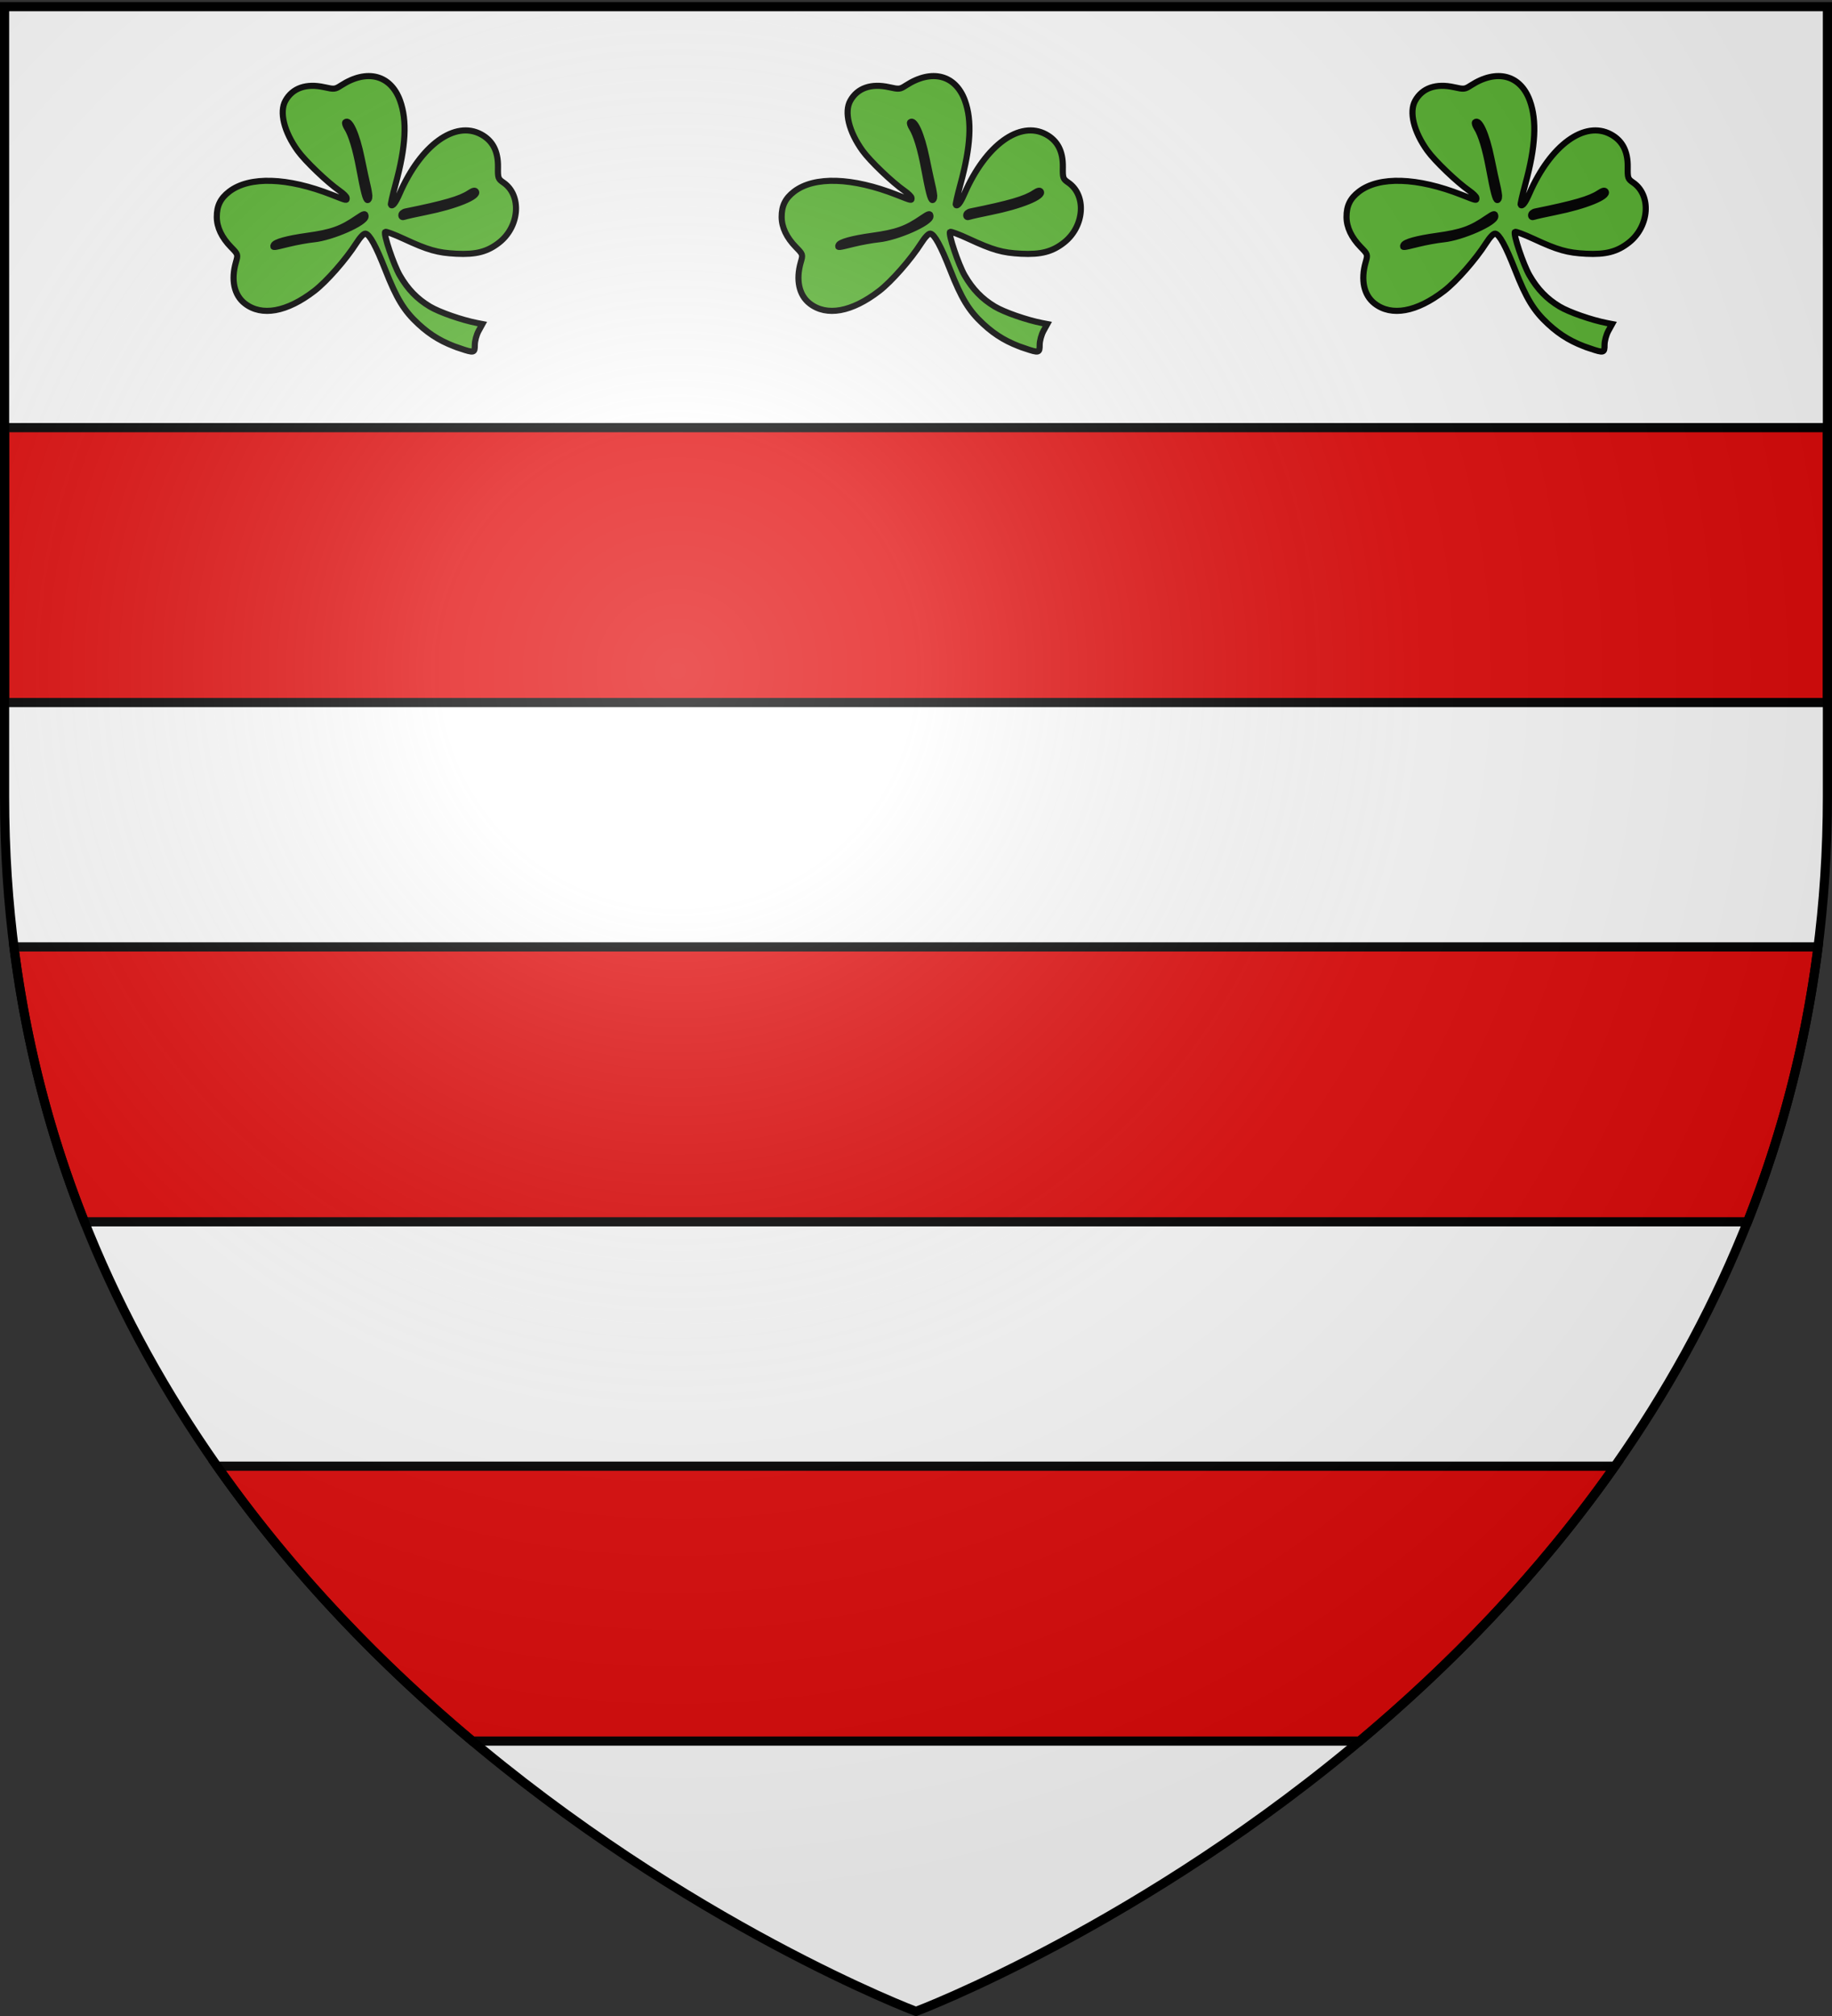
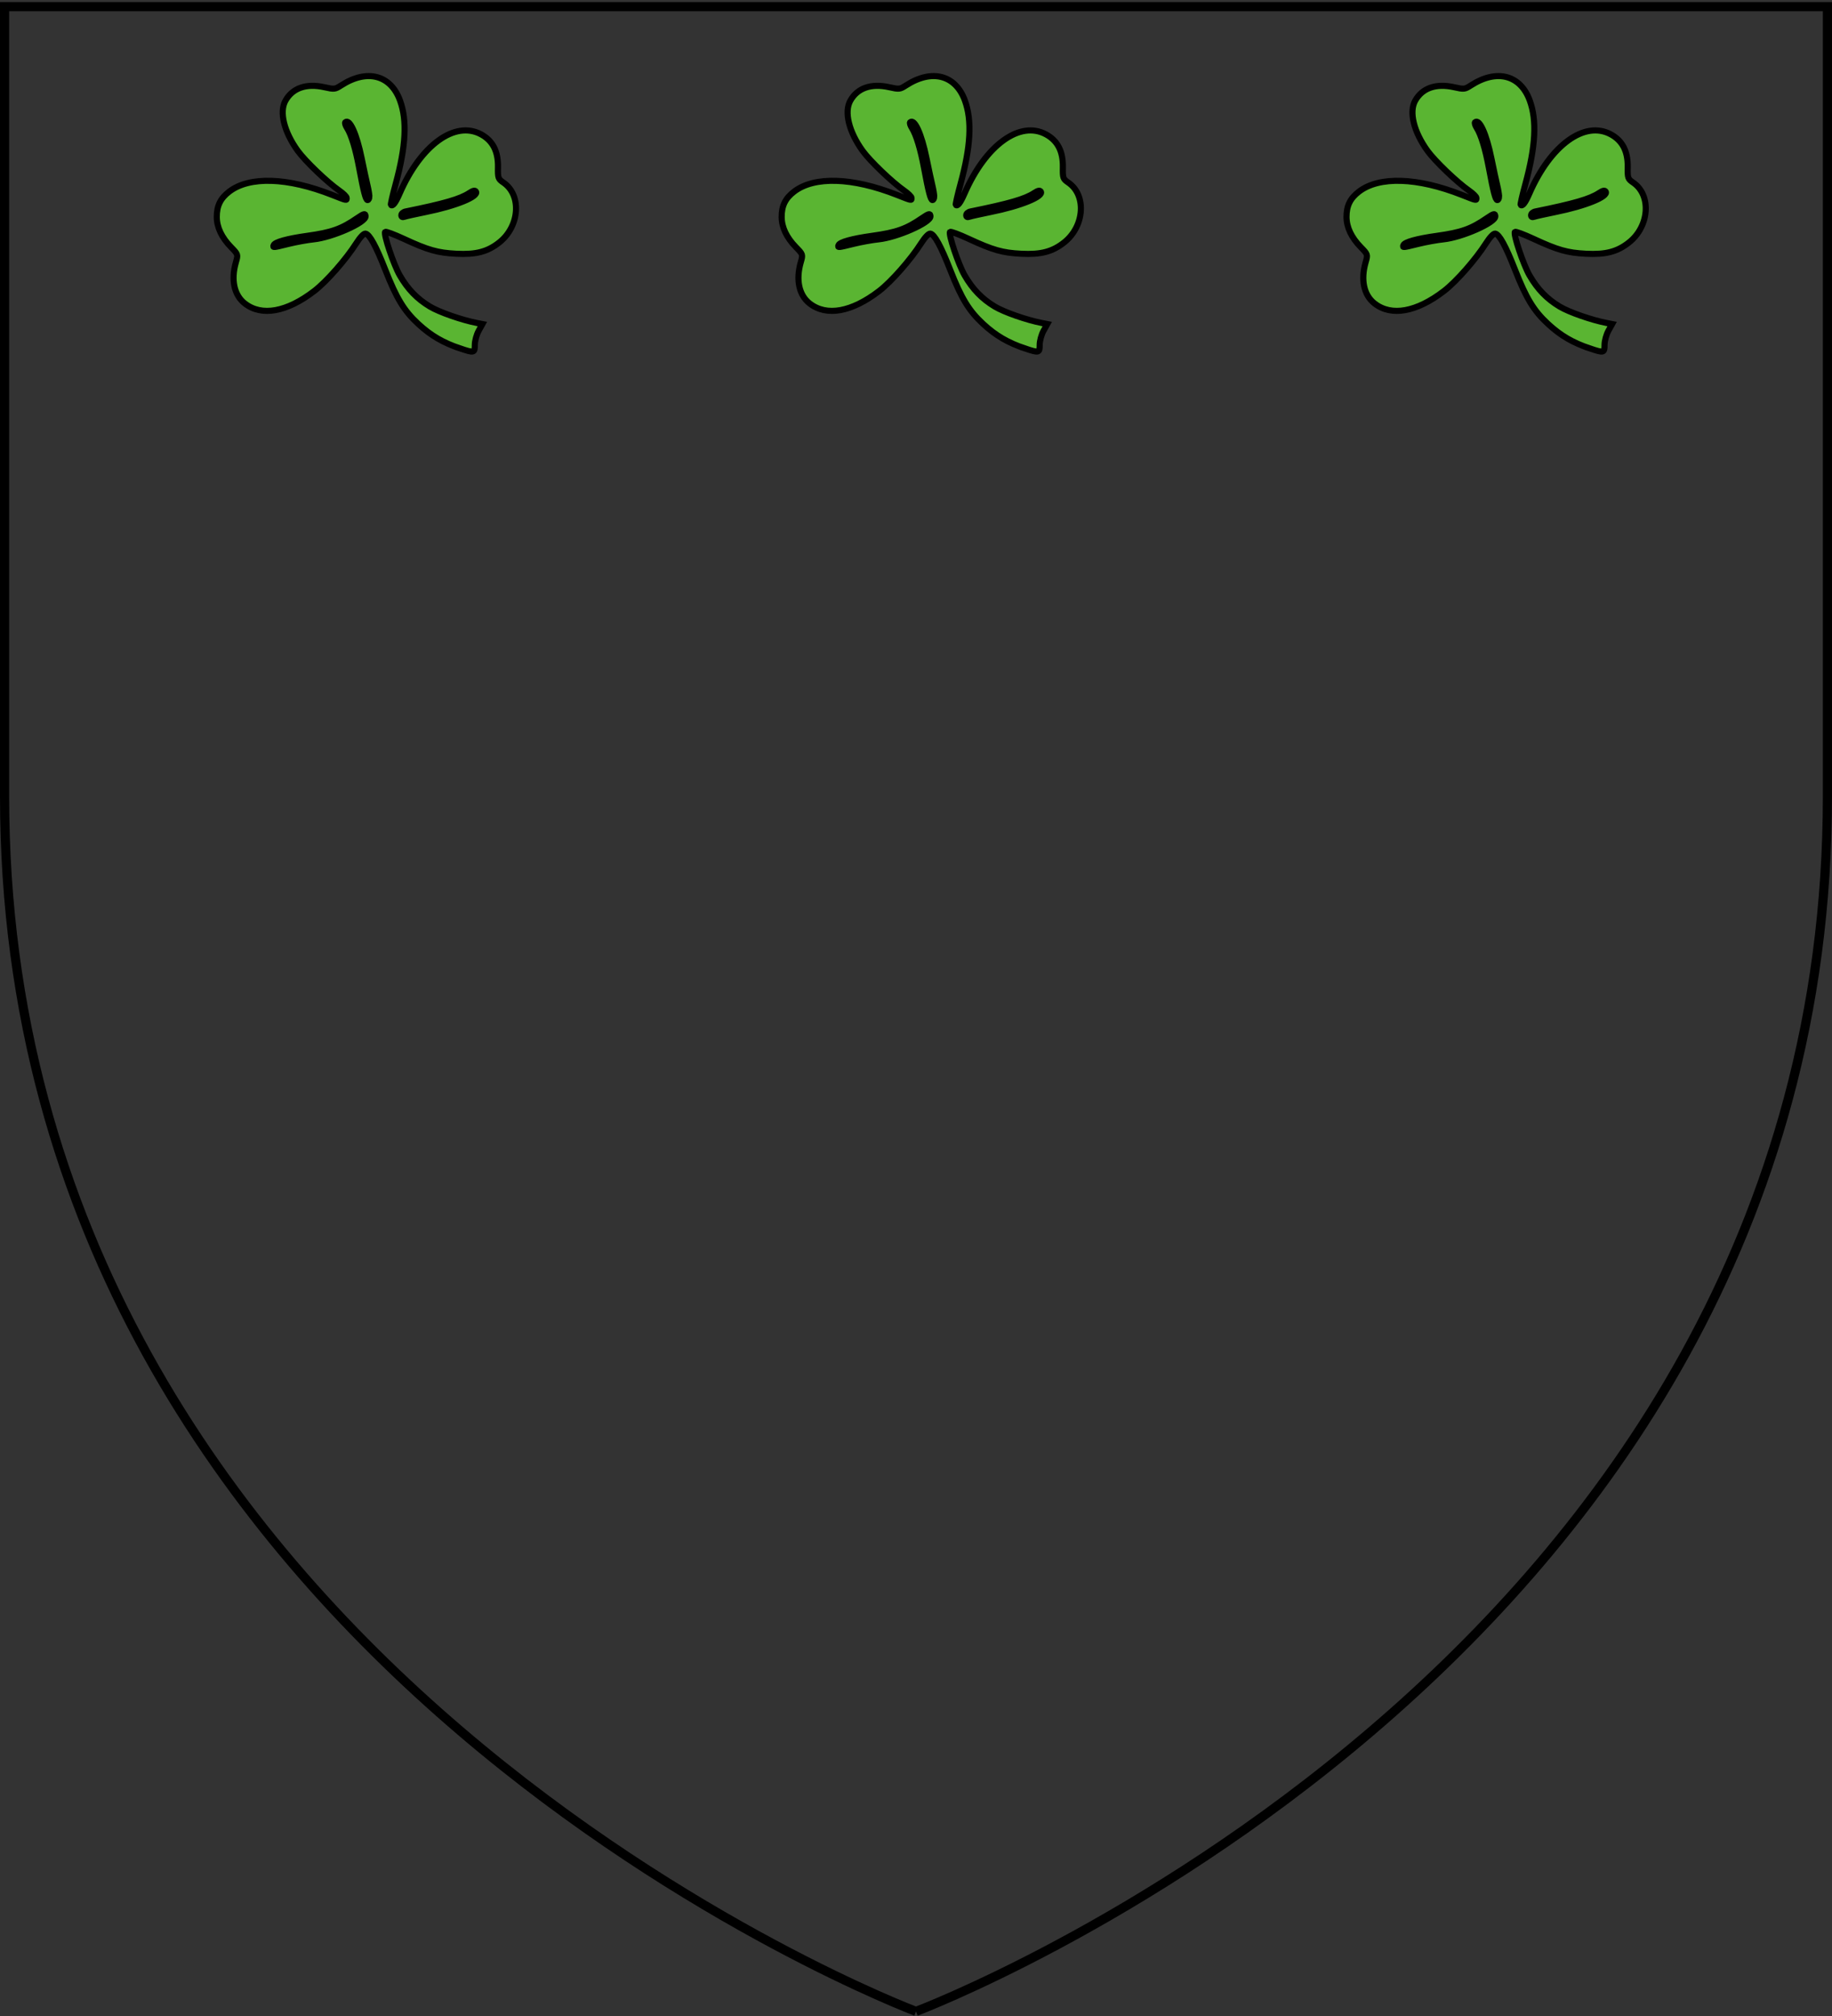
<svg xmlns="http://www.w3.org/2000/svg" xmlns:xlink="http://www.w3.org/1999/xlink" width="600" height="660" version="1.0">
  <rect width="100%" height="100%" fill="#333333" stroke="none" />
  <desc>Flag of Canton of Valais (Wallis)</desc>
  <defs>
    <radialGradient xlink:href="#a" id="b" cx="221.445" cy="226.331" r="300" fx="221.445" fy="226.331" gradientTransform="matrix(1.353 0 0 1.349 -77.63 -85.747)" gradientUnits="userSpaceOnUse" />
    <linearGradient id="a">
      <stop offset="0" style="stop-color:white;stop-opacity:.314" />
      <stop offset=".19" style="stop-color:white;stop-opacity:.251" />
      <stop offset=".6" style="stop-color:#6b6b6b;stop-opacity:.125" />
      <stop offset="1" style="stop-color:black;stop-opacity:.125" />
    </linearGradient>
  </defs>
  <g style="display:inline">
-     <path d="M300 658.5s298.5-112.32 298.5-397.772V2.176H1.5v258.552C1.5 546.18 300 658.5 300 658.5" style="fill:#fff;fill-opacity:1;fill-rule:evenodd;stroke:none;display:inline" />
-     <path d="M1.5 140v90h597v-90zM4.563 310c4.11 32.518 12.17 62.474 23.093 90h544.688c10.923-27.526 18.983-57.482 23.093-90zM71.094 480c25.105 35.736 54.47 65.575 83.625 90H445.28c29.155-24.425 58.52-54.264 83.625-90z" style="opacity:.99;color:#000;fill:#e20909;fill-opacity:1;fill-rule:nonzero;stroke:#000;stroke-width:3;stroke-linecap:square;stroke-linejoin:miter;stroke-miterlimit:4;stroke-opacity:1;stroke-dashoffset:0;marker:none;visibility:visible;display:inline;overflow:visible" />
-   </g>
+     </g>
  <g style="display:inline">
    <path d="M335.396 114.094c-5.627-1.875-9.65-4.223-13.765-8.033-4.68-4.333-7.118-8.334-10.819-17.763-3.049-7.768-5.131-11.571-6.466-11.81-.56-.1-1.74 1.125-3.023 3.136-3.404 5.336-9.735 12.539-13.721 15.61-9.007 6.941-17.259 8.435-22.788 4.126-3.514-2.737-4.589-7.729-2.914-13.527.724-2.508.707-2.56-1.604-4.929-3.067-3.144-4.65-6.486-4.667-9.853-.018-3.65 1.188-6.115 4.074-8.325 6.626-5.074 19.095-4.674 33.697 1.08 4.946 1.949 4.792 1.917 4.763.98-.013-.394-1.054-1.433-2.314-2.311-4.04-2.815-11.267-9.73-13.715-13.123-4.496-6.233-6.081-12.69-4.022-16.377 2.33-4.172 6.818-5.735 12.716-4.427 3.296.731 3.526.706 5.552-.601 8.454-5.455 16.221-3.434 19.276 5.016 2.358 6.524 1.911 14.954-1.447 27.265-.994 3.646-1.693 6.734-1.553 6.864.596.552 1.51-.639 2.856-3.725 6.942-15.91 18.126-24.021 26.7-19.368 3.796 2.06 5.595 5.555 5.51 10.705-.06 3.594.038 3.874 1.786 5.071 6.029 4.127 5.327 14.297-1.352 19.59-3.84 3.044-7.617 4.037-14.101 3.707-6.129-.312-9.256-1.2-17.185-4.882-3.126-1.451-5.864-2.473-6.083-2.27-.652.605 2.722 10.668 4.77 14.225 2.599 4.517 5.687 7.712 9.873 10.218 3.11 1.861 10.461 4.421 15.485 5.394l1.703.329-1.24 2.25c-.682 1.238-1.24 3.289-1.24 4.558 0 2.655-.215 2.71-4.742 1.2zm-56.19-34.267c2.465-.604 6.147-1.268 8.182-1.476 6.055-.62 16.967-5.433 16.967-7.484 0-1.102-.507-1.005-2.718.518-5.199 3.582-8.363 4.706-16.408 5.826-6.538.91-10.606 2.04-10.968 3.046-.31.86-.326.861 4.946-.43zm44.818-10.405c9.91-1.988 17.544-5.1 16.468-6.711-.313-.47-.934-.335-2.149.467-3.015 1.988-8.133 3.473-20.878 6.06-.763.155-1.388.69-1.388 1.19 0 .61.335.788 1.027.541.566-.2 3.68-.897 6.92-1.547zm-18.435-5.098c0-.646-.265-2.253-.589-3.57-.324-1.318-1.193-5.352-1.931-8.966-1.632-7.988-3.943-13.059-5.355-11.751-.214.198.053 1.06.594 1.914 1.37 2.163 2.793 6.85 3.931 12.943 1.51 8.08 2.172 10.605 2.784 10.605.311 0 .566-.529.566-1.175z" style="fill:#5ab532;fill-opacity:1;fill-rule:nonzero;stroke:#000;stroke-width:2;stroke-linecap:round;stroke-miterlimit:4;stroke-opacity:1;stroke-dasharray:none;stroke-dashoffset:0" transform="translate(.372)" />
    <path d="M150.396 114.094c-5.627-1.875-9.65-4.223-13.765-8.033-4.681-4.333-7.118-8.334-10.819-17.763-3.049-7.768-5.132-11.571-6.466-11.81-.56-.1-1.74 1.125-3.023 3.136-3.404 5.336-9.735 12.539-13.722 15.61-9.006 6.941-17.258 8.435-22.787 4.126-3.514-2.737-4.589-7.729-2.914-13.527.724-2.508.707-2.56-1.604-4.929-3.067-3.144-4.65-6.486-4.667-9.853-.019-3.65 1.188-6.115 4.074-8.325 6.626-5.074 19.095-4.674 33.697 1.08 4.946 1.949 4.792 1.917 4.763.98-.013-.394-1.054-1.433-2.314-2.311-4.04-2.815-11.267-9.73-13.715-13.123-4.496-6.233-6.081-12.69-4.022-16.377 2.33-4.172 6.818-5.735 12.716-4.427 3.296.731 3.526.706 5.552-.601 8.454-5.455 16.221-3.434 19.276 5.016 2.358 6.524 1.911 14.954-1.447 27.265-.994 3.646-1.693 6.734-1.553 6.864.596.552 1.51-.639 2.856-3.725 6.942-15.91 18.126-24.021 26.7-19.368 3.796 2.06 5.595 5.555 5.51 10.705-.06 3.594.038 3.874 1.786 5.071 6.029 4.127 5.327 14.297-1.352 19.59-3.84 3.044-7.617 4.037-14.101 3.707-6.129-.312-9.256-1.2-17.185-4.882-3.126-1.451-5.864-2.473-6.083-2.27-.652.605 2.722 10.668 4.77 14.225 2.599 4.517 5.687 7.712 9.873 10.218 3.11 1.861 10.461 4.421 15.485 5.394l1.703.329-1.24 2.25c-.682 1.238-1.24 3.289-1.24 4.558 0 2.655-.216 2.71-4.742 1.2zm-56.19-34.267c2.465-.604 6.146-1.268 8.182-1.476 6.055-.62 16.967-5.433 16.967-7.484 0-1.102-.507-1.005-2.718.518-5.199 3.582-8.363 4.706-16.408 5.826-6.538.91-10.606 2.04-10.968 3.046-.31.86-.326.861 4.946-.43zm44.818-10.405c9.91-1.988 17.544-5.1 16.468-6.711-.313-.47-.934-.335-2.149.467-3.015 1.988-8.133 3.473-20.878 6.06-.763.155-1.388.69-1.388 1.19 0 .611.335.788 1.027.541.565-.2 3.68-.897 6.92-1.547zm-18.435-5.098c0-.646-.265-2.253-.589-3.57-.324-1.318-1.193-5.352-1.931-8.966-1.632-7.988-3.943-13.059-5.355-11.751-.214.198.053 1.06.594 1.914 1.37 2.163 2.793 6.85 3.931 12.943 1.51 8.08 2.172 10.605 2.784 10.605.311 0 .566-.529.566-1.175zM520.396 114.094c-5.627-1.875-9.65-4.223-13.765-8.033-4.68-4.333-7.118-8.334-10.819-17.763-3.049-7.768-5.132-11.571-6.466-11.81-.56-.1-1.74 1.125-3.023 3.136-3.404 5.336-9.735 12.539-13.721 15.61-9.007 6.941-17.259 8.435-22.788 4.126-3.514-2.737-4.589-7.729-2.914-13.527.724-2.508.707-2.56-1.604-4.929-3.067-3.144-4.65-6.486-4.667-9.853-.018-3.65 1.188-6.115 4.074-8.325 6.626-5.074 19.095-4.674 33.697 1.08 4.946 1.949 4.792 1.917 4.763.98-.013-.394-1.054-1.433-2.314-2.311-4.04-2.815-11.267-9.73-13.715-13.123-4.496-6.233-6.081-12.69-4.022-16.377 2.33-4.172 6.818-5.735 12.716-4.427 3.296.731 3.526.706 5.552-.601 8.454-5.455 16.221-3.434 19.276 5.016 2.358 6.524 1.911 14.954-1.447 27.265-.994 3.646-1.693 6.734-1.553 6.864.596.552 1.51-.639 2.856-3.725 6.942-15.91 18.126-24.021 26.7-19.368 3.796 2.06 5.595 5.555 5.51 10.705-.06 3.594.038 3.874 1.786 5.071 6.029 4.127 5.327 14.297-1.352 19.59-3.84 3.044-7.617 4.037-14.101 3.707-6.129-.312-9.256-1.2-17.185-4.882-3.126-1.451-5.864-2.473-6.083-2.27-.652.605 2.722 10.668 4.77 14.225 2.599 4.517 5.687 7.712 9.873 10.218 3.11 1.861 10.461 4.421 15.485 5.394l1.703.329-1.24 2.25c-.682 1.238-1.24 3.289-1.24 4.558 0 2.655-.215 2.71-4.742 1.2zm-56.19-34.267c2.465-.604 6.147-1.268 8.182-1.476 6.055-.62 16.967-5.433 16.967-7.484 0-1.102-.507-1.005-2.718.518-5.199 3.582-8.363 4.706-16.408 5.826-6.538.91-10.606 2.04-10.968 3.046-.31.86-.326.861 4.946-.43zm44.818-10.405c9.91-1.988 17.544-5.1 16.468-6.711-.313-.47-.934-.335-2.149.467-3.015 1.988-8.133 3.473-20.878 6.06-.763.155-1.388.69-1.388 1.19 0 .611.335.788 1.027.541.566-.2 3.68-.897 6.92-1.547zm-18.435-5.098c0-.646-.265-2.253-.589-3.57-.324-1.318-1.193-5.352-1.931-8.966-1.632-7.988-3.943-13.059-5.355-11.751-.214.198.053 1.06.594 1.914 1.37 2.163 2.793 6.85 3.931 12.943 1.51 8.08 2.172 10.605 2.784 10.605.311 0 .566-.529.566-1.175z" style="fill:#5ab532;fill-opacity:1;fill-rule:nonzero;stroke:#000;stroke-width:2;stroke-linecap:round;stroke-miterlimit:4;stroke-opacity:1;stroke-dasharray:none;stroke-dashoffset:0;display:inline" transform="translate(.372)" />
  </g>
-   <path d="M300 658.5s298.5-112.32 298.5-397.772V2.176H1.5v258.552C1.5 546.18 300 658.5 300 658.5" style="opacity:1;fill:url(#b);fill-opacity:1;fill-rule:evenodd;stroke:none;stroke-width:1px;stroke-linecap:butt;stroke-linejoin:miter;stroke-opacity:1" />
  <g style="display:inline">
-     <path d="M300 658.5S1.5 546.18 1.5 260.728V2.176h597v258.552C598.5 546.18 300 658.5 300 658.5z" style="fill:none;stroke:#000;stroke-width:3;stroke-linecap:butt;stroke-linejoin:miter;stroke-miterlimit:4;stroke-opacity:1;stroke-dasharray:none" />
+     <path d="M300 658.5S1.5 546.18 1.5 260.728V2.176h597v258.552C598.5 546.18 300 658.5 300 658.5" style="fill:none;stroke:#000;stroke-width:3;stroke-linecap:butt;stroke-linejoin:miter;stroke-miterlimit:4;stroke-opacity:1;stroke-dasharray:none" />
  </g>
</svg>